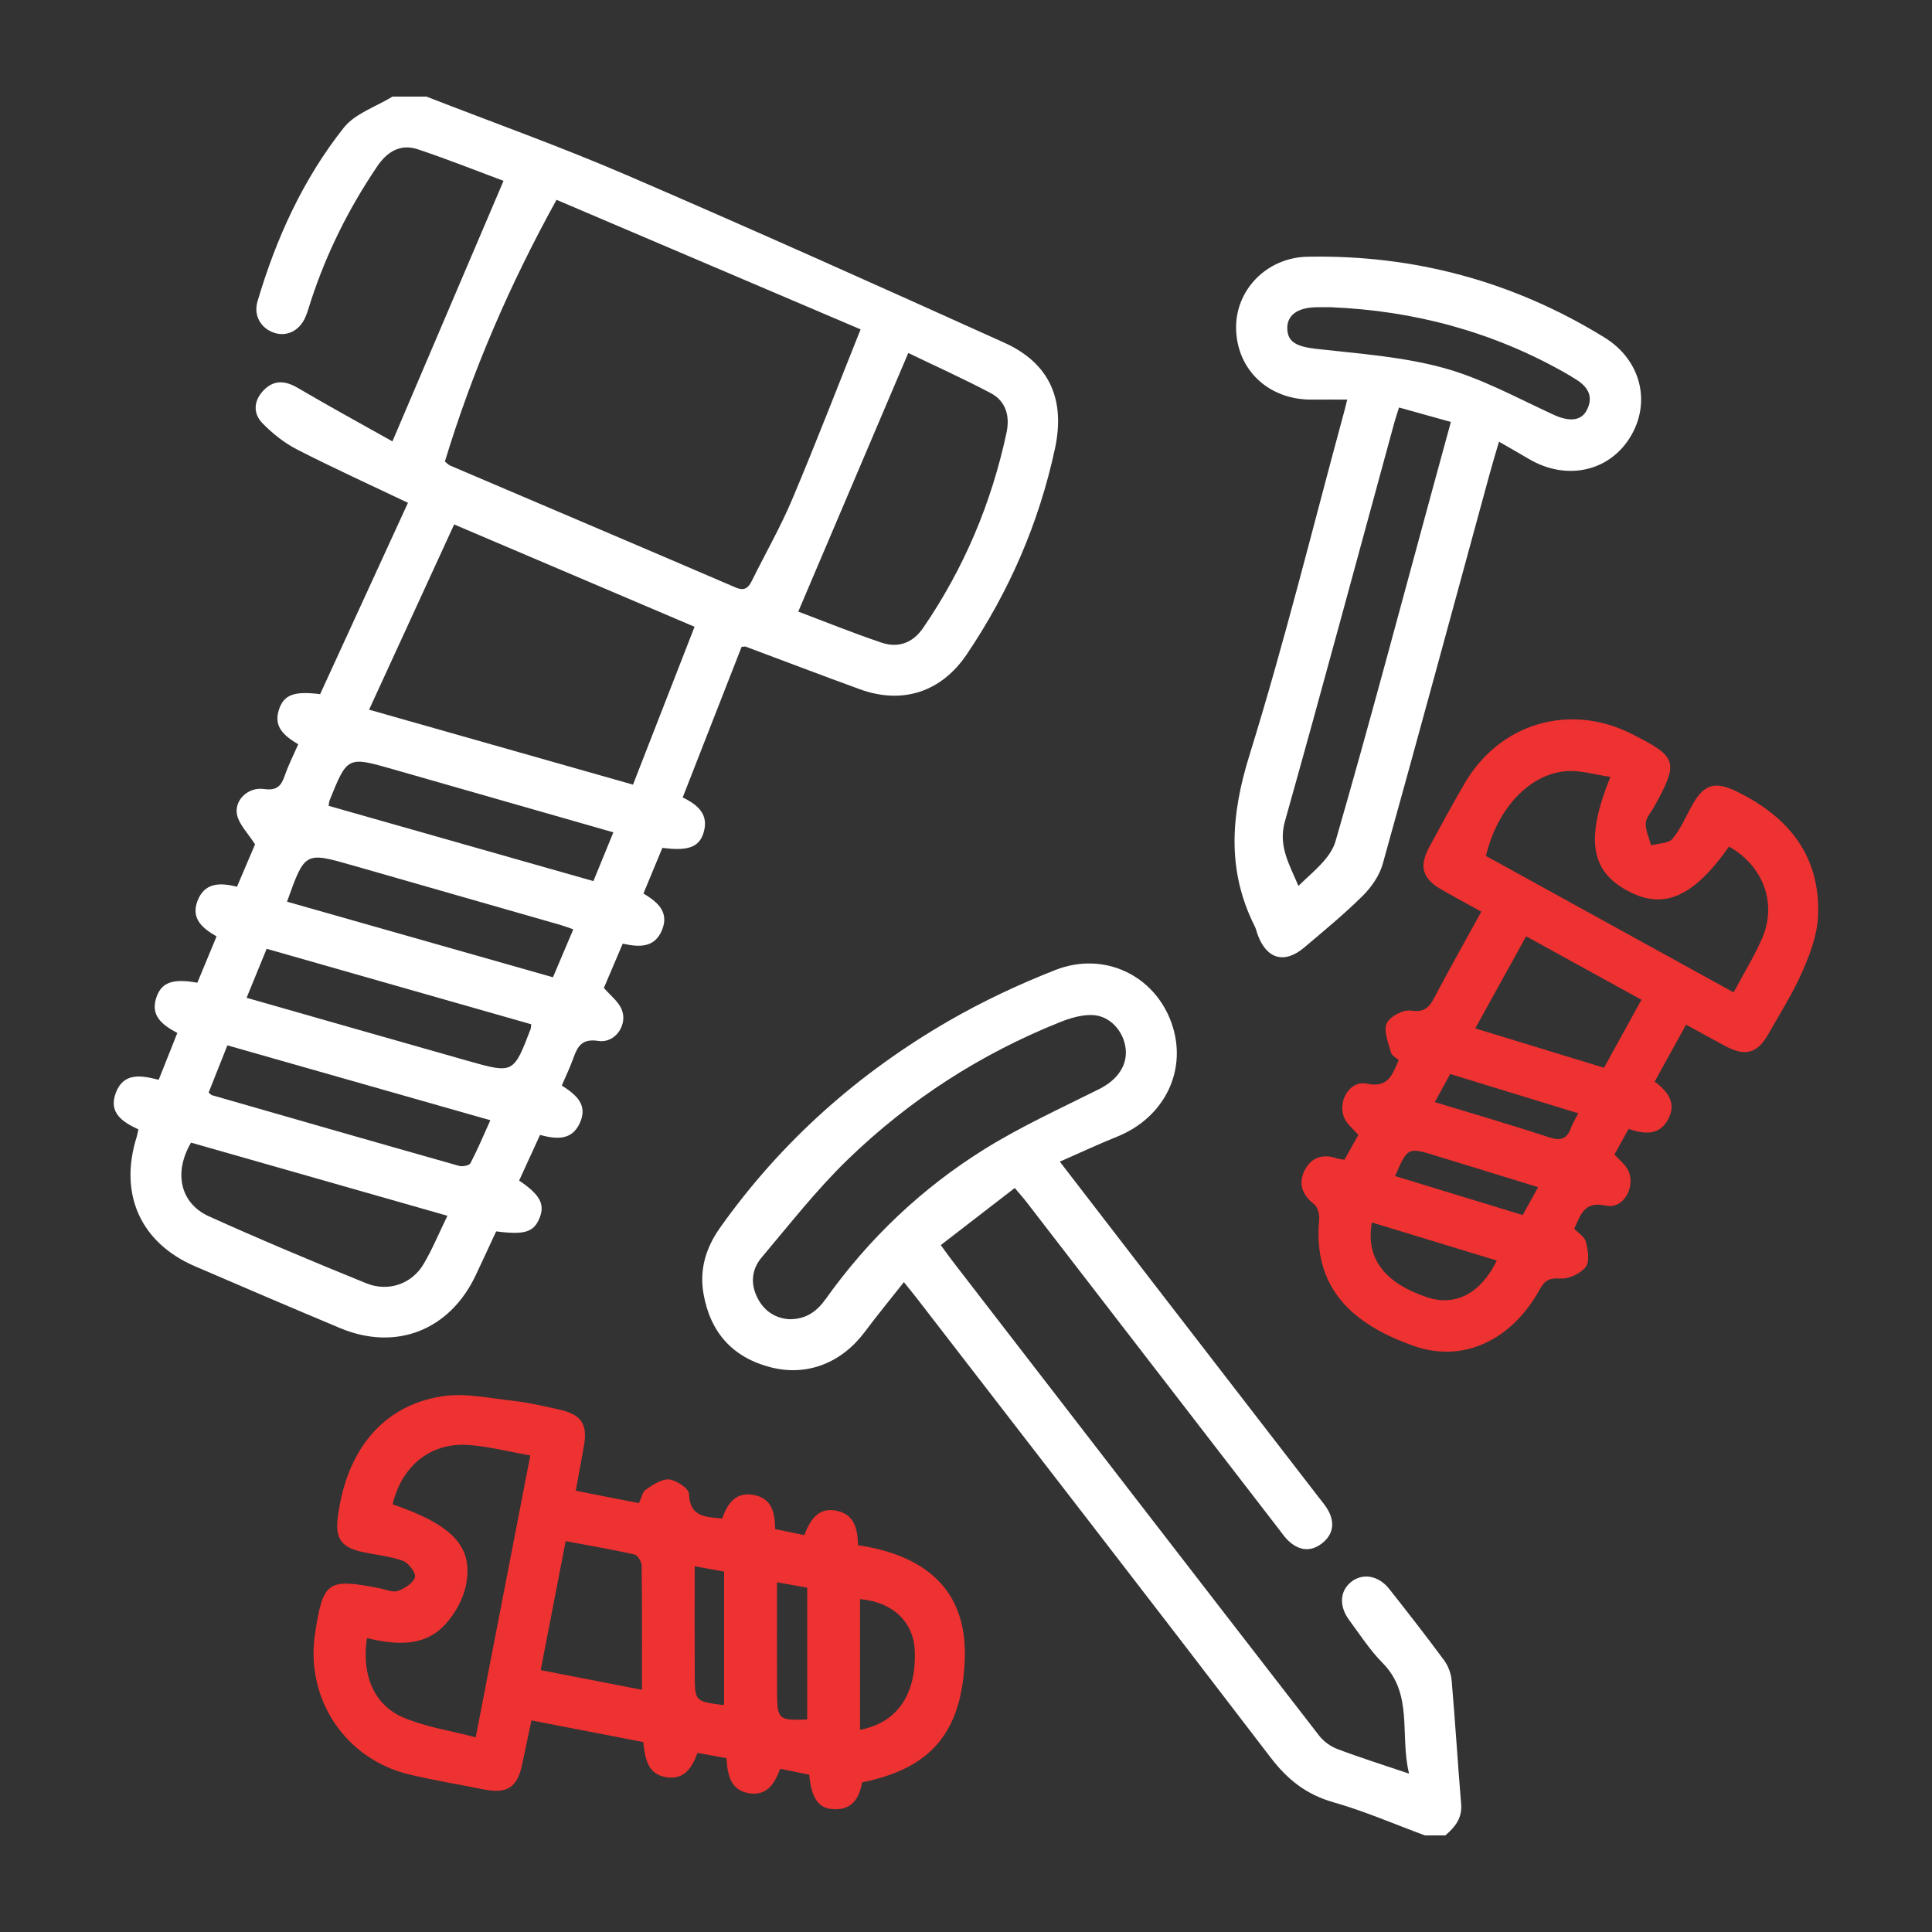
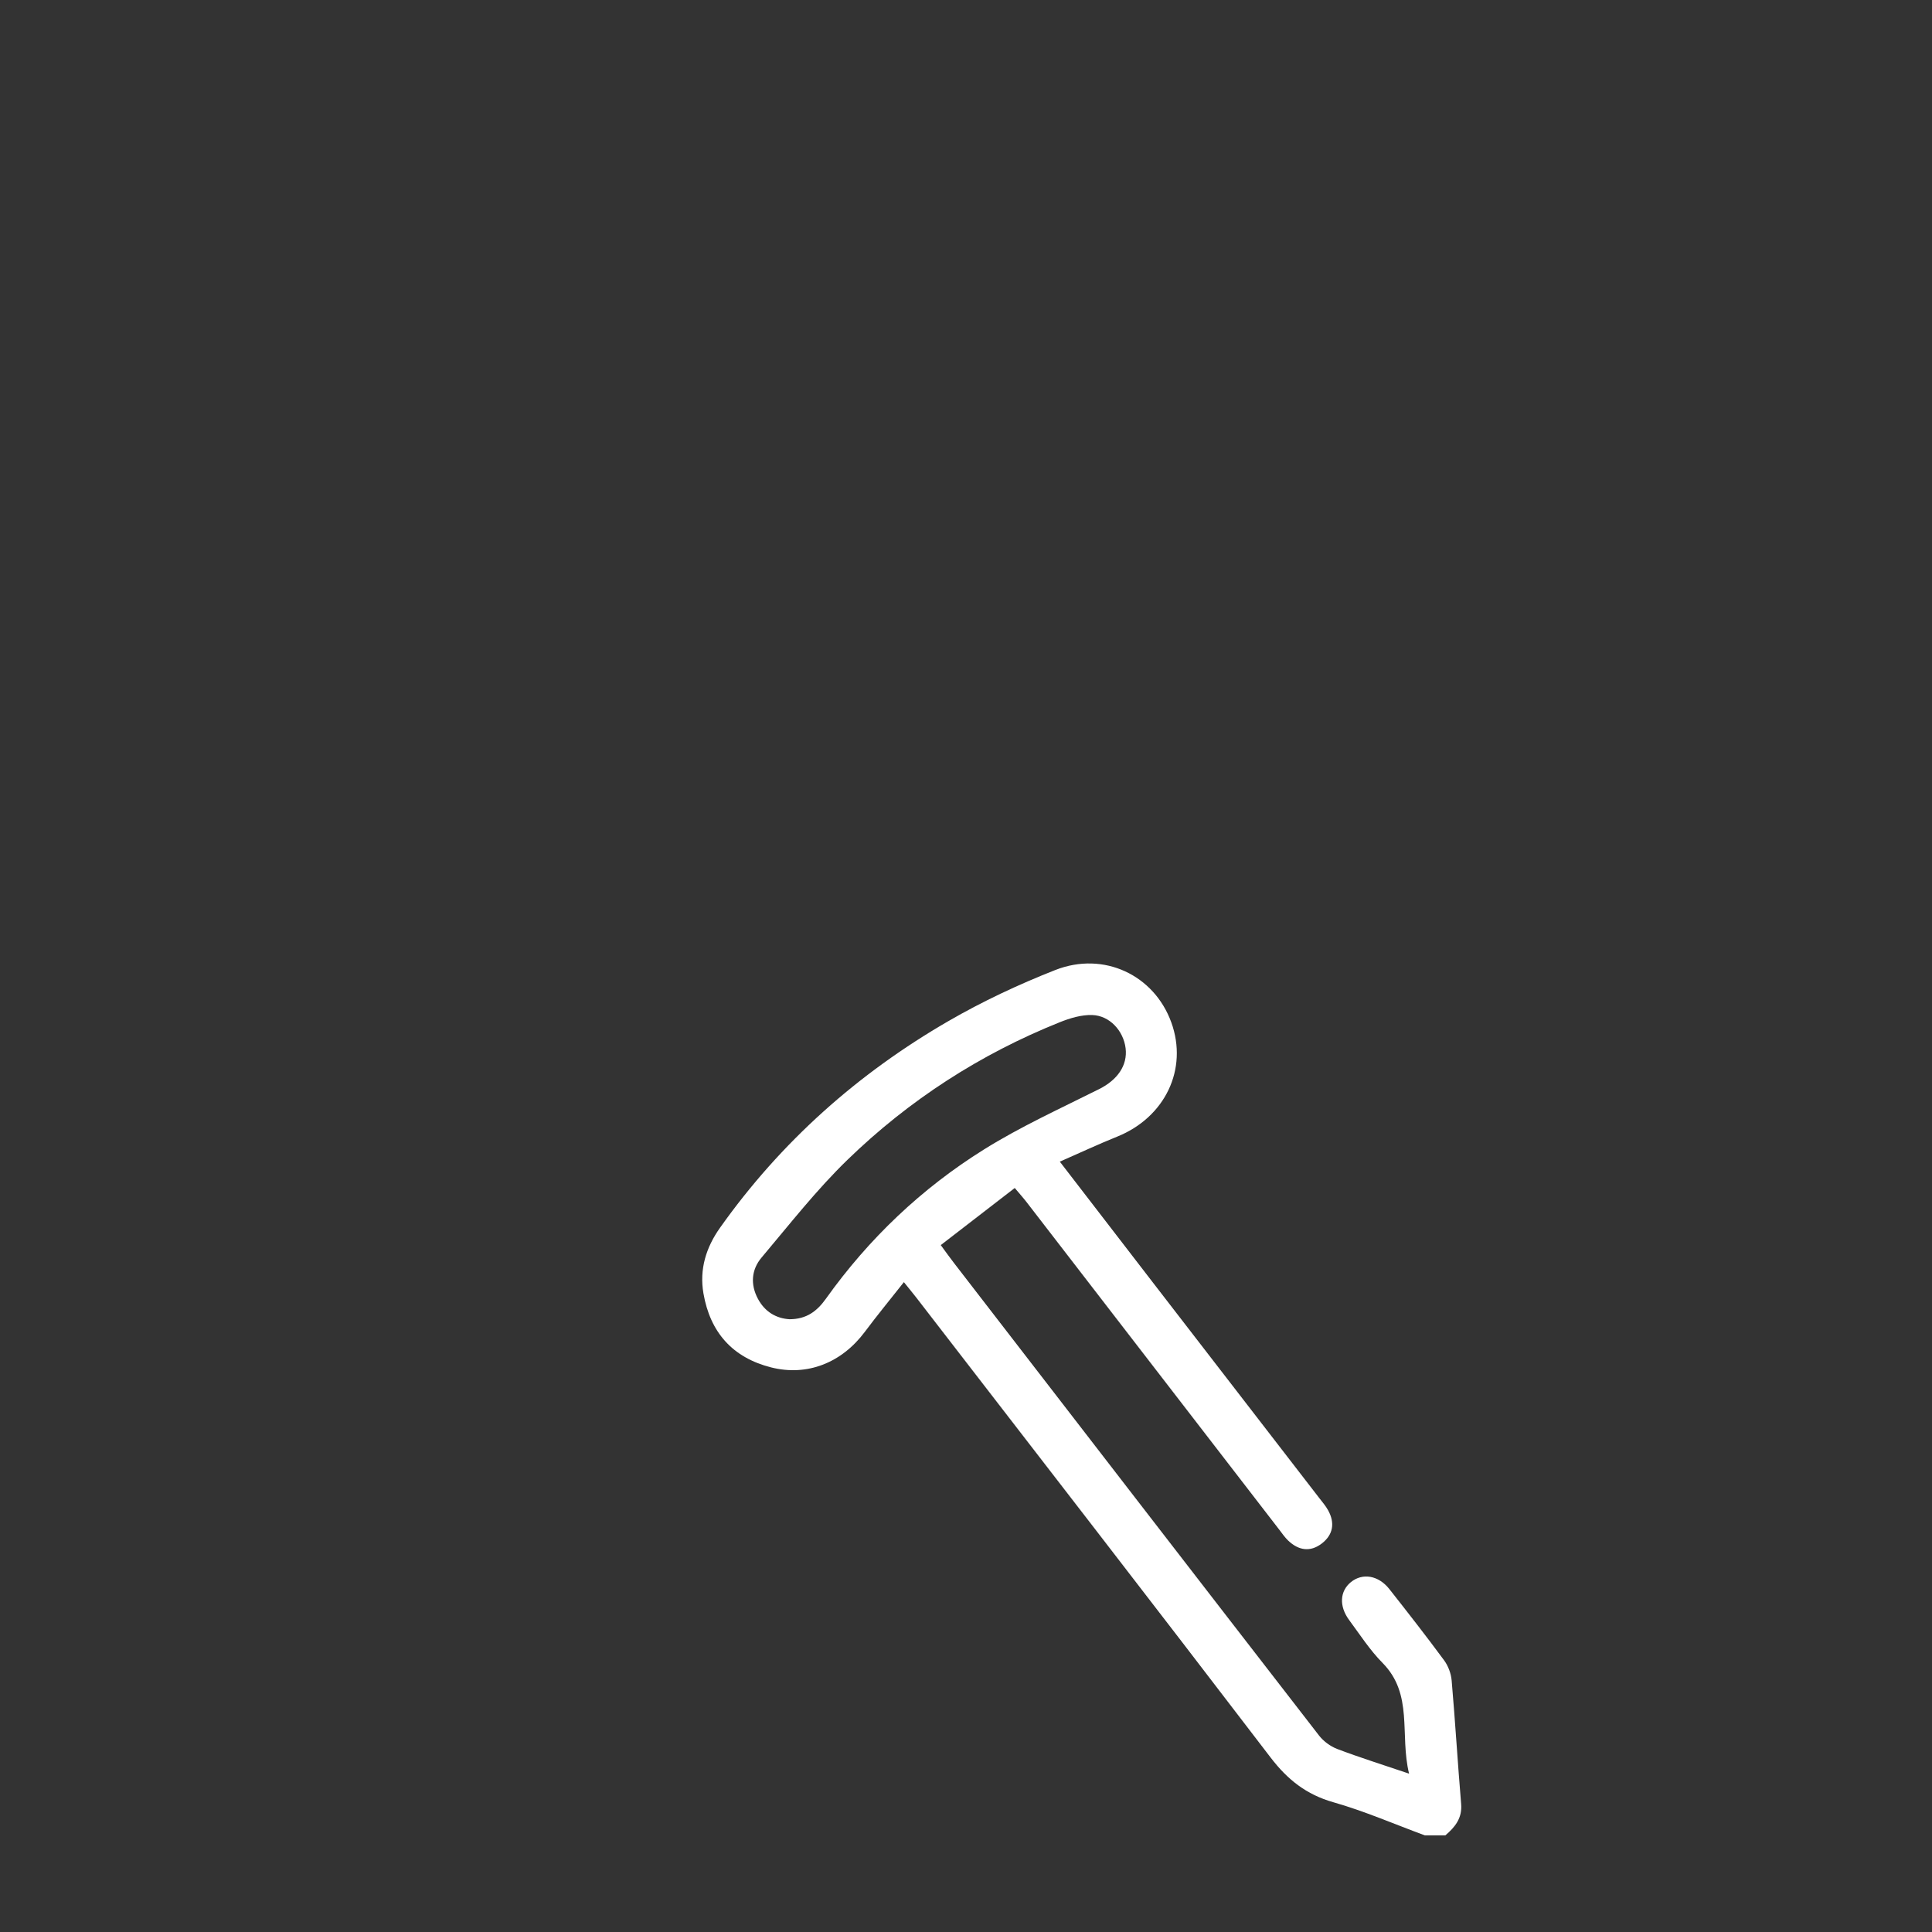
<svg xmlns="http://www.w3.org/2000/svg" version="1.1" id="Calque_1" x="0px" y="0px" width="100px" height="100px" viewBox="0 0 100 100" enable-background="new 0 0 100 100" xml:space="preserve">
  <rect x="0" y="0" width="100" height="100" fill="#333333" stroke="none" />
  <g>
-     <path fill-rule="evenodd" clip-rule="evenodd" fill="#EE3131" d="M87.271,53.036c-0.57,1.036-1.089,1.976-1.625,2.948   c0.693,0.516,1.144,1.125,0.695,1.956c-0.451,0.838-1.22,0.773-2.045,0.493c-0.253,0.457-0.49,0.885-0.734,1.326   c0.236,0.254,0.496,0.457,0.656,0.72c0.515,0.845-0.15,2.13-1.088,1.925c-1.154-0.253-1.304,0.485-1.649,1.192   c0.206,0.22,0.542,0.419,0.608,0.685c0.105,0.42,0.203,1.02-0.013,1.297c-0.269,0.346-0.87,0.627-1.307,0.599   c-0.565-0.038-0.808,0.085-1.073,0.565c-1.459,2.641-3.971,3.821-6.514,2.925c-3.229-1.138-5.236-3.021-4.901-6.55   c0.024-0.26-0.077-0.644-0.263-0.788c-0.629-0.49-0.835-1.081-0.482-1.767c0.334-0.652,0.929-0.852,1.645-0.611   c0.107,0.036,0.225,0.043,0.408,0.076c0.238-0.426,0.478-0.852,0.719-1.281c-0.244-0.279-0.525-0.506-0.684-0.799   c-0.456-0.846,0.199-2.047,1.111-1.857c1.132,0.235,1.325-0.459,1.661-1.219c-0.128-0.118-0.353-0.227-0.396-0.385   c-0.133-0.5-0.396-1.103-0.228-1.506c0.147-0.354,0.849-0.732,1.237-0.672c0.717,0.113,0.969-0.167,1.252-0.707   c0.759-1.448,1.565-2.871,2.412-4.412c-0.713-0.396-1.398-0.764-2.072-1.152c-0.979-0.563-1.163-1.191-0.624-2.189   c0.597-1.107,1.198-2.212,1.831-3.299c1.82-3.123,5.438-4.186,8.652-2.56c2.376,1.201,2.447,1.434,1.156,3.776   c-0.156,0.281-0.42,0.561-0.431,0.85c-0.015,0.375,0.174,0.759,0.274,1.139c0.381-0.105,0.906-0.092,1.112-0.342   c0.44-0.531,0.71-1.203,1.06-1.812c0.59-1.027,1.171-1.162,2.25-0.637c2.708,1.32,4.363,3.354,4.22,6.474   c-0.044,0.958-0.41,1.939-0.802,2.833c-0.492,1.12-1.153,2.167-1.758,3.236c-0.58,1.028-1.195,1.196-2.251,0.634   C88.651,53.798,88.016,53.443,87.271,53.036z M89.495,43.82c-1.879,2.657-3.421,3.305-5.307,2.258   c-1.858-1.03-2.126-2.668-0.836-5.865c-0.805-0.113-1.57-0.362-2.309-0.297c-1.92,0.172-3.554,1.965-4.131,4.387   c4.246,2.34,8.504,4.686,12.82,7.063c0.529-0.994,1.07-1.866,1.475-2.798C91.989,46.767,91.272,44.82,89.495,43.82z M76.36,53.229   c2.284,0.698,4.451,1.362,6.663,2.038c0.653-1.185,1.279-2.321,1.938-3.519c-2.031-1.117-3.964-2.181-5.969-3.284   C78.108,50.066,77.267,51.59,76.36,53.229z M77.474,65.246c-2.197-0.67-4.323-1.318-6.463-1.971   c-0.342,1.846,0.655,3.142,2.863,3.873C75.317,67.627,76.632,66.969,77.474,65.246z M74.265,57.045   c2.012,0.613,3.968,1.181,5.899,1.818c0.597,0.197,0.93,0.114,1.145-0.473c0.089-0.242,0.229-0.463,0.383-0.766   c-2.241-0.687-4.427-1.357-6.63-2.033C74.784,56.097,74.55,56.523,74.265,57.045z M79.613,61.447   c-1.793-0.551-3.519-1.078-5.241-1.611c-1.508-0.465-1.507-0.467-2.162,1.037c2.198,0.672,4.39,1.342,6.604,2.018   C79.096,62.381,79.333,61.954,79.613,61.447z" />
-     <path fill-rule="evenodd" clip-rule="evenodd" fill="#EE3131" d="M29.802,77.161c1.125,0.22,2.179,0.427,3.269,0.64   c0.128-0.264,0.181-0.582,0.365-0.705c0.363-0.246,0.818-0.559,1.2-0.519c0.381,0.04,1.019,0.47,1.027,0.745   c0.037,1.2,0.846,1.193,1.717,1.275c0.272-0.77,0.699-1.419,1.685-1.207c0.908,0.194,1.037,0.926,1.058,1.757   c0.497,0.103,0.977,0.201,1.506,0.31c0.293-0.747,0.683-1.432,1.618-1.271c0.931,0.158,1.154,0.883,1.162,1.795   c3.387,0.498,5.665,2.236,5.528,5.895c-0.145,3.855-1.804,5.668-5.314,6.379c-0.145,0.813-0.512,1.432-1.468,1.391   c-0.781-0.032-1.152-0.549-1.271-1.787c-0.473-0.096-0.973-0.198-1.502-0.307c-0.286,0.783-0.694,1.402-1.587,1.271   c-0.995-0.146-1.136-0.96-1.194-1.82c-0.513-0.094-0.994-0.182-1.499-0.273c-0.282,0.781-0.689,1.39-1.582,1.264   c-1.005-0.143-1.129-0.968-1.222-1.824c-1.903-0.369-3.792-0.734-5.79-1.121c-0.167,0.791-0.326,1.552-0.489,2.311   c-0.248,1.154-0.779,1.498-1.953,1.265c-1.291-0.257-2.591-0.474-3.871-0.776c-3.319-0.787-5.401-3.914-4.889-7.287   c0.413-2.719,0.645-2.881,3.344-2.354c0.315,0.063,0.674,0.23,0.939,0.139c0.353-0.123,0.789-0.4,0.89-0.71   c0.066-0.206-0.332-0.743-0.625-0.849c-0.68-0.246-1.426-0.305-2.139-0.467c-1.053-0.24-1.365-0.699-1.234-1.755   c0.431-3.48,2.318-5.812,5.388-6.292c1.203-0.189,2.489,0.102,3.73,0.237c0.782,0.086,1.555,0.274,2.326,0.443   c1.183,0.259,1.51,0.765,1.291,1.935C30.078,75.625,29.947,76.366,29.802,77.161z M20.321,77.861   c3.112,1.071,4.188,2.192,3.801,4.172c-0.143,0.729-0.566,1.49-1.073,2.043c-1.114,1.215-2.611,1.047-4.054,0.714   c-0.292,1.85,0.34,3.438,1.843,4.091c1.174,0.51,2.486,0.697,3.785,1.042c0.963-4.974,1.884-9.729,2.825-14.589   c-1.116-0.196-2.139-0.463-3.176-0.541C22.311,74.646,20.81,75.842,20.321,77.861z M33.228,87.463c0-2.226,0.011-4.33-0.017-6.434   c-0.002-0.199-0.207-0.533-0.37-0.569c-1.157-0.261-2.328-0.459-3.562-0.69c-0.438,2.26-0.857,4.43-1.292,6.676   C29.793,86.796,31.505,87.129,33.228,87.463z M44.516,89.536c1.939-0.372,2.911-1.845,2.834-4.067   c-0.052-1.521-1.145-2.552-2.834-2.699C44.516,85.003,44.516,87.238,44.516,89.536z M41.78,89c0-2.268,0-4.533,0-6.822   c-0.576-0.104-1.054-0.189-1.563-0.28c0,1.952-0.008,3.821,0.003,5.69C40.229,89.008,40.292,89.053,41.78,89z M35.958,81.07   c0,1.957-0.004,3.768,0.001,5.578c0.004,1.414,0.01,1.415,1.45,1.602c0.025,0.003,0.053-0.014,0.069-0.018c0-2.297,0-4.588,0-6.887   C36.924,81.245,36.471,81.163,35.958,81.07z" />
    <g>
-       <path fill-rule="evenodd" clip-rule="evenodd" fill="#FFFFFF" d="M22.073,5c3.452,1.345,6.948,2.591,10.348,4.057    c6.55,2.823,13.059,5.746,19.56,8.681c2.344,1.058,3.17,2.942,2.624,5.481c-0.829,3.852-2.367,7.396-4.571,10.658    c-1.309,1.937-3.318,2.602-5.527,1.799c-1.978-0.719-3.942-1.472-5.914-2.207c-0.024-0.01-0.056,0.002-0.207,0.01    c-0.999,2.553-2.016,5.154-3.05,7.797c0.791,0.383,1.377,0.89,1.074,1.846c-0.233,0.736-0.816,0.936-2.125,0.762    c-0.316,0.761-0.638,1.538-0.98,2.363c0.71,0.432,1.345,0.941,0.964,1.884c-0.378,0.936-1.18,0.904-2.037,0.712    c-0.343,0.808-0.673,1.582-0.975,2.291c0.337,0.39,0.727,0.687,0.906,1.079c0.363,0.8-0.309,1.802-1.189,1.665    c-0.846-0.131-1.076,0.269-1.298,0.892c-0.166,0.466-0.383,0.914-0.598,1.417c0.716,0.461,1.384,0.98,0.925,1.959    c-0.413,0.877-1.174,0.833-2.051,0.598c-0.363,0.793-0.723,1.579-1.082,2.362c1.083,0.729,1.348,1.227,1.055,1.942    c-0.299,0.729-0.765,0.879-2.244,0.688c-0.346,0.743-0.698,1.509-1.058,2.271c-1.349,2.854-4.135,3.946-7.027,2.732    c-2.508-1.051-5.008-2.119-7.505-3.197c-2.818-1.215-3.947-3.736-3.017-6.693c0.034-0.108,0.052-0.223,0.09-0.392    c-0.805-0.374-1.566-0.849-1.168-1.897c0.397-1.049,1.291-0.91,2.217-0.669c0.325-0.815,0.635-1.595,0.965-2.424    c-0.77-0.415-1.442-0.899-1.061-1.906c0.274-0.726,0.854-0.919,2.098-0.695c0.321-0.774,0.65-1.57,0.994-2.398    c-0.735-0.424-1.332-0.92-0.99-1.829c0.356-0.945,1.136-0.975,2.046-0.74c0.347-0.814,0.686-1.608,0.937-2.196    c-0.382-0.592-0.799-1.001-0.923-1.485c-0.196-0.761,0.541-1.5,1.384-1.379c0.645,0.093,0.885-0.138,1.072-0.681    c0.188-0.55,0.455-1.071,0.701-1.634c-0.708-0.425-1.312-0.896-0.988-1.824c0.261-0.747,0.781-0.936,2.122-0.771    c1.5-3.266,3.008-6.551,4.546-9.904c-1.95-0.929-3.861-1.797-5.728-2.753c-0.661-0.338-1.277-0.827-1.798-1.359    c-0.517-0.527-0.456-1.199,0.073-1.73c0.53-0.532,1.106-0.483,1.751-0.104c1.65,0.969,3.331,1.887,4.897,2.767    c1.955-4.585,3.841-9.007,5.752-13.485c-1.367-0.509-2.887-1.115-4.436-1.633c-0.892-0.299-1.584,0.117-2.097,0.875    c-1.469,2.168-2.627,4.489-3.44,6.981c-0.09,0.277-0.167,0.562-0.282,0.829c-0.31,0.715-0.97,1.033-1.63,0.808    c-0.674-0.231-1.066-0.886-0.851-1.615c0.959-3.254,2.35-6.322,4.458-8.985C18.372,5.874,19.458,5.527,20.315,5    C20.901,5,21.487,5,22.073,5z M28.805,10.342c-2.444,4.427-4.362,8.89-5.778,13.548c0.136,0.104,0.197,0.176,0.275,0.209    c4.92,2.1,9.845,4.189,14.759,6.303c0.493,0.212,0.68,0.017,0.873-0.374c0.685-1.39,1.461-2.74,2.063-4.165    c1.214-2.875,2.336-5.788,3.547-8.815C39.2,14.77,34.044,12.573,28.805,10.342z M23.507,27.145    c-1.465,3.19-2.912,6.34-4.403,9.588c4.614,1.311,9.113,2.588,13.66,3.88c1.089-2.795,2.135-5.476,3.186-8.171    C31.779,30.666,27.701,28.93,23.507,27.145z M41.318,31.656c1.373,0.518,2.832,1.111,4.323,1.611    c0.857,0.286,1.608,0.011,2.144-0.771c2.111-3.082,3.534-6.456,4.313-10.104c0.182-0.854-0.03-1.631-0.823-2.048    c-1.442-0.759-2.93-1.431-4.263-2.073C45.108,22.745,43.237,27.145,41.318,31.656z M23.158,62.928    c-4.491-1.281-8.885-2.535-13.27-3.786c-0.909,1.544-0.567,3.141,0.929,3.816c2.685,1.213,5.405,2.353,8.135,3.462    c1.152,0.469,2.369,0.033,2.979-1.002C22.385,64.646,22.729,63.809,23.158,62.928z M14.857,46.671    c4.615,1.312,9.155,2.603,13.764,3.913c0.36-0.85,0.696-1.641,1.052-2.481c-0.26-0.091-0.446-0.165-0.637-0.22    c-3.592-1.031-7.185-2.058-10.776-3.088C15.78,44.084,15.781,44.082,14.857,46.671z M31.748,43.082    c-3.885-1.112-7.643-2.189-11.401-3.264c-2.364-0.676-2.365-0.674-3.282,1.596c-0.03,0.075-0.033,0.162-0.058,0.295    c4.551,1.295,9.091,2.585,13.707,3.897C31.059,44.766,31.385,43.969,31.748,43.082z M12.763,51.646    c3.886,1.108,7.667,2.191,11.452,3.264c2.363,0.669,2.365,0.662,3.25-1.649c0.02-0.053,0.016-0.114,0.033-0.244    c-4.548-1.297-9.106-2.598-13.696-3.907C13.449,49.969,13.131,50.746,12.763,51.646z M10.8,56.549    c0.082,0.067,0.121,0.123,0.171,0.138c4.262,1.226,8.524,2.452,12.792,3.659c0.176,0.049,0.524-0.018,0.587-0.138    c0.37-0.706,0.678-1.445,1.03-2.225c-4.618-1.315-9.094-2.59-13.611-3.876C11.415,55,11.105,55.781,10.8,56.549z" />
      <path fill-rule="evenodd" clip-rule="evenodd" fill="#FFFFFF" d="M73.753,95c-1.578-0.582-3.129-1.258-4.742-1.717    c-1.401-0.398-2.373-1.174-3.248-2.318C59.684,83.01,53.55,75.097,47.433,67.17c-0.177-0.229-0.361-0.449-0.648-0.807    c-0.706,0.896-1.383,1.717-2.019,2.57c-1.203,1.611-2.987,2.316-4.855,1.843c-1.996-0.507-3.153-1.815-3.501-3.83    c-0.216-1.251,0.137-2.38,0.858-3.397c3.148-4.441,7.13-7.984,11.826-10.699c1.764-1.02,3.631-1.896,5.528-2.642    c2.517-0.987,5.121,0.267,6.005,2.712c0.875,2.418-0.32,4.914-2.807,5.914c-0.967,0.389-1.911,0.832-2.964,1.293    c1.687,2.189,3.287,4.271,4.892,6.352c2.844,3.686,5.689,7.369,8.533,11.054c0.16,0.208,0.337,0.411,0.463,0.64    c0.361,0.655,0.263,1.264-0.329,1.719c-0.6,0.46-1.207,0.358-1.741-0.154c-0.168-0.16-0.302-0.356-0.444-0.542    c-4.363-5.655-8.726-11.313-13.089-16.968c-0.175-0.227-0.367-0.44-0.617-0.738c-1.289,0.995-2.533,1.955-3.83,2.956    c0.266,0.362,0.464,0.642,0.674,0.913c6.295,8.158,12.59,16.318,18.9,24.465c0.232,0.302,0.59,0.566,0.945,0.702    c1.143,0.435,2.311,0.801,3.721,1.278c-0.496-2.031,0.24-4.101-1.377-5.736c-0.652-0.66-1.168-1.462-1.725-2.215    c-0.531-0.718-0.482-1.494,0.088-1.961c0.6-0.49,1.428-0.357,1.992,0.357c0.96,1.219,1.916,2.441,2.836,3.69    c0.213,0.29,0.359,0.684,0.39,1.042c0.185,2.129,0.312,4.263,0.491,6.393c0.062,0.738-0.319,1.199-0.82,1.627    C74.456,95,74.104,95,73.753,95z M40.864,68.283c0.886,0,1.429-0.422,1.883-1.059c2.219-3.111,4.952-5.711,8.182-7.727    c1.899-1.186,3.956-2.121,5.963-3.126c0.938-0.47,1.48-1.22,1.369-2.118c-0.112-0.895-0.82-1.686-1.729-1.715    c-0.559-0.018-1.154,0.162-1.684,0.375c-4.121,1.652-7.798,4.031-10.976,7.112c-1.609,1.56-3.003,3.346-4.452,5.064    c-0.529,0.628-0.589,1.394-0.188,2.141C39.594,67.904,40.179,68.242,40.864,68.283z" />
-       <path fill-rule="evenodd" clip-rule="evenodd" fill="#FFFFFF" d="M69.731,20.683c-0.666,0-1.24-0.005-1.814,0.001    c-2.213,0.023-3.863-1.492-3.936-3.617c-0.069-2.019,1.556-3.738,3.701-3.779c5.523-0.107,10.662,1.281,15.367,4.181    c1.906,1.176,2.43,3.386,1.318,5.177c-1.104,1.779-3.311,2.246-5.234,1.109c-0.476-0.281-0.957-0.554-1.545-0.893    c-0.181,0.62-0.348,1.163-0.496,1.711c-1.834,6.715-3.65,13.434-5.52,20.137c-0.168,0.605-0.582,1.205-1.035,1.654    c-0.954,0.946-1.998,1.805-3.027,2.676c-1.032,0.875-1.961,0.602-2.422-0.686c-0.05-0.139-0.079-0.285-0.145-0.414    c-1.463-2.914-1.227-5.774-0.269-8.858c1.819-5.861,3.286-11.833,4.897-17.758C69.618,21.162,69.653,20.999,69.731,20.683z     M72.413,21.092c-0.109,0.349-0.185,0.566-0.245,0.789c-1.88,6.879-3.729,13.768-5.661,20.632    c-0.359,1.278,0.227,2.216,0.699,3.341c0.746-0.729,1.663-1.423,1.919-2.308c1.747-6.036,3.354-12.111,5.007-18.175    c0.313-1.146,0.627-2.294,0.965-3.531C74.162,21.58,73.328,21.348,72.413,21.092z M68.903,15.902    c-0.264,0-0.527-0.006-0.791,0.001c-0.975,0.024-1.502,0.423-1.482,1.116c0.02,0.707,0.515,0.928,1.531,1.042    c2.201,0.247,4.445,0.402,6.566,0.985c1.975,0.542,3.822,1.565,5.703,2.428c0.752,0.345,1.396,0.337,1.696-0.232    c0.379-0.719,0.059-1.229-0.568-1.613c-0.175-0.107-0.347-0.218-0.525-0.318C77.271,17.174,73.214,16.085,68.903,15.902z" />
    </g>
  </g>
</svg>